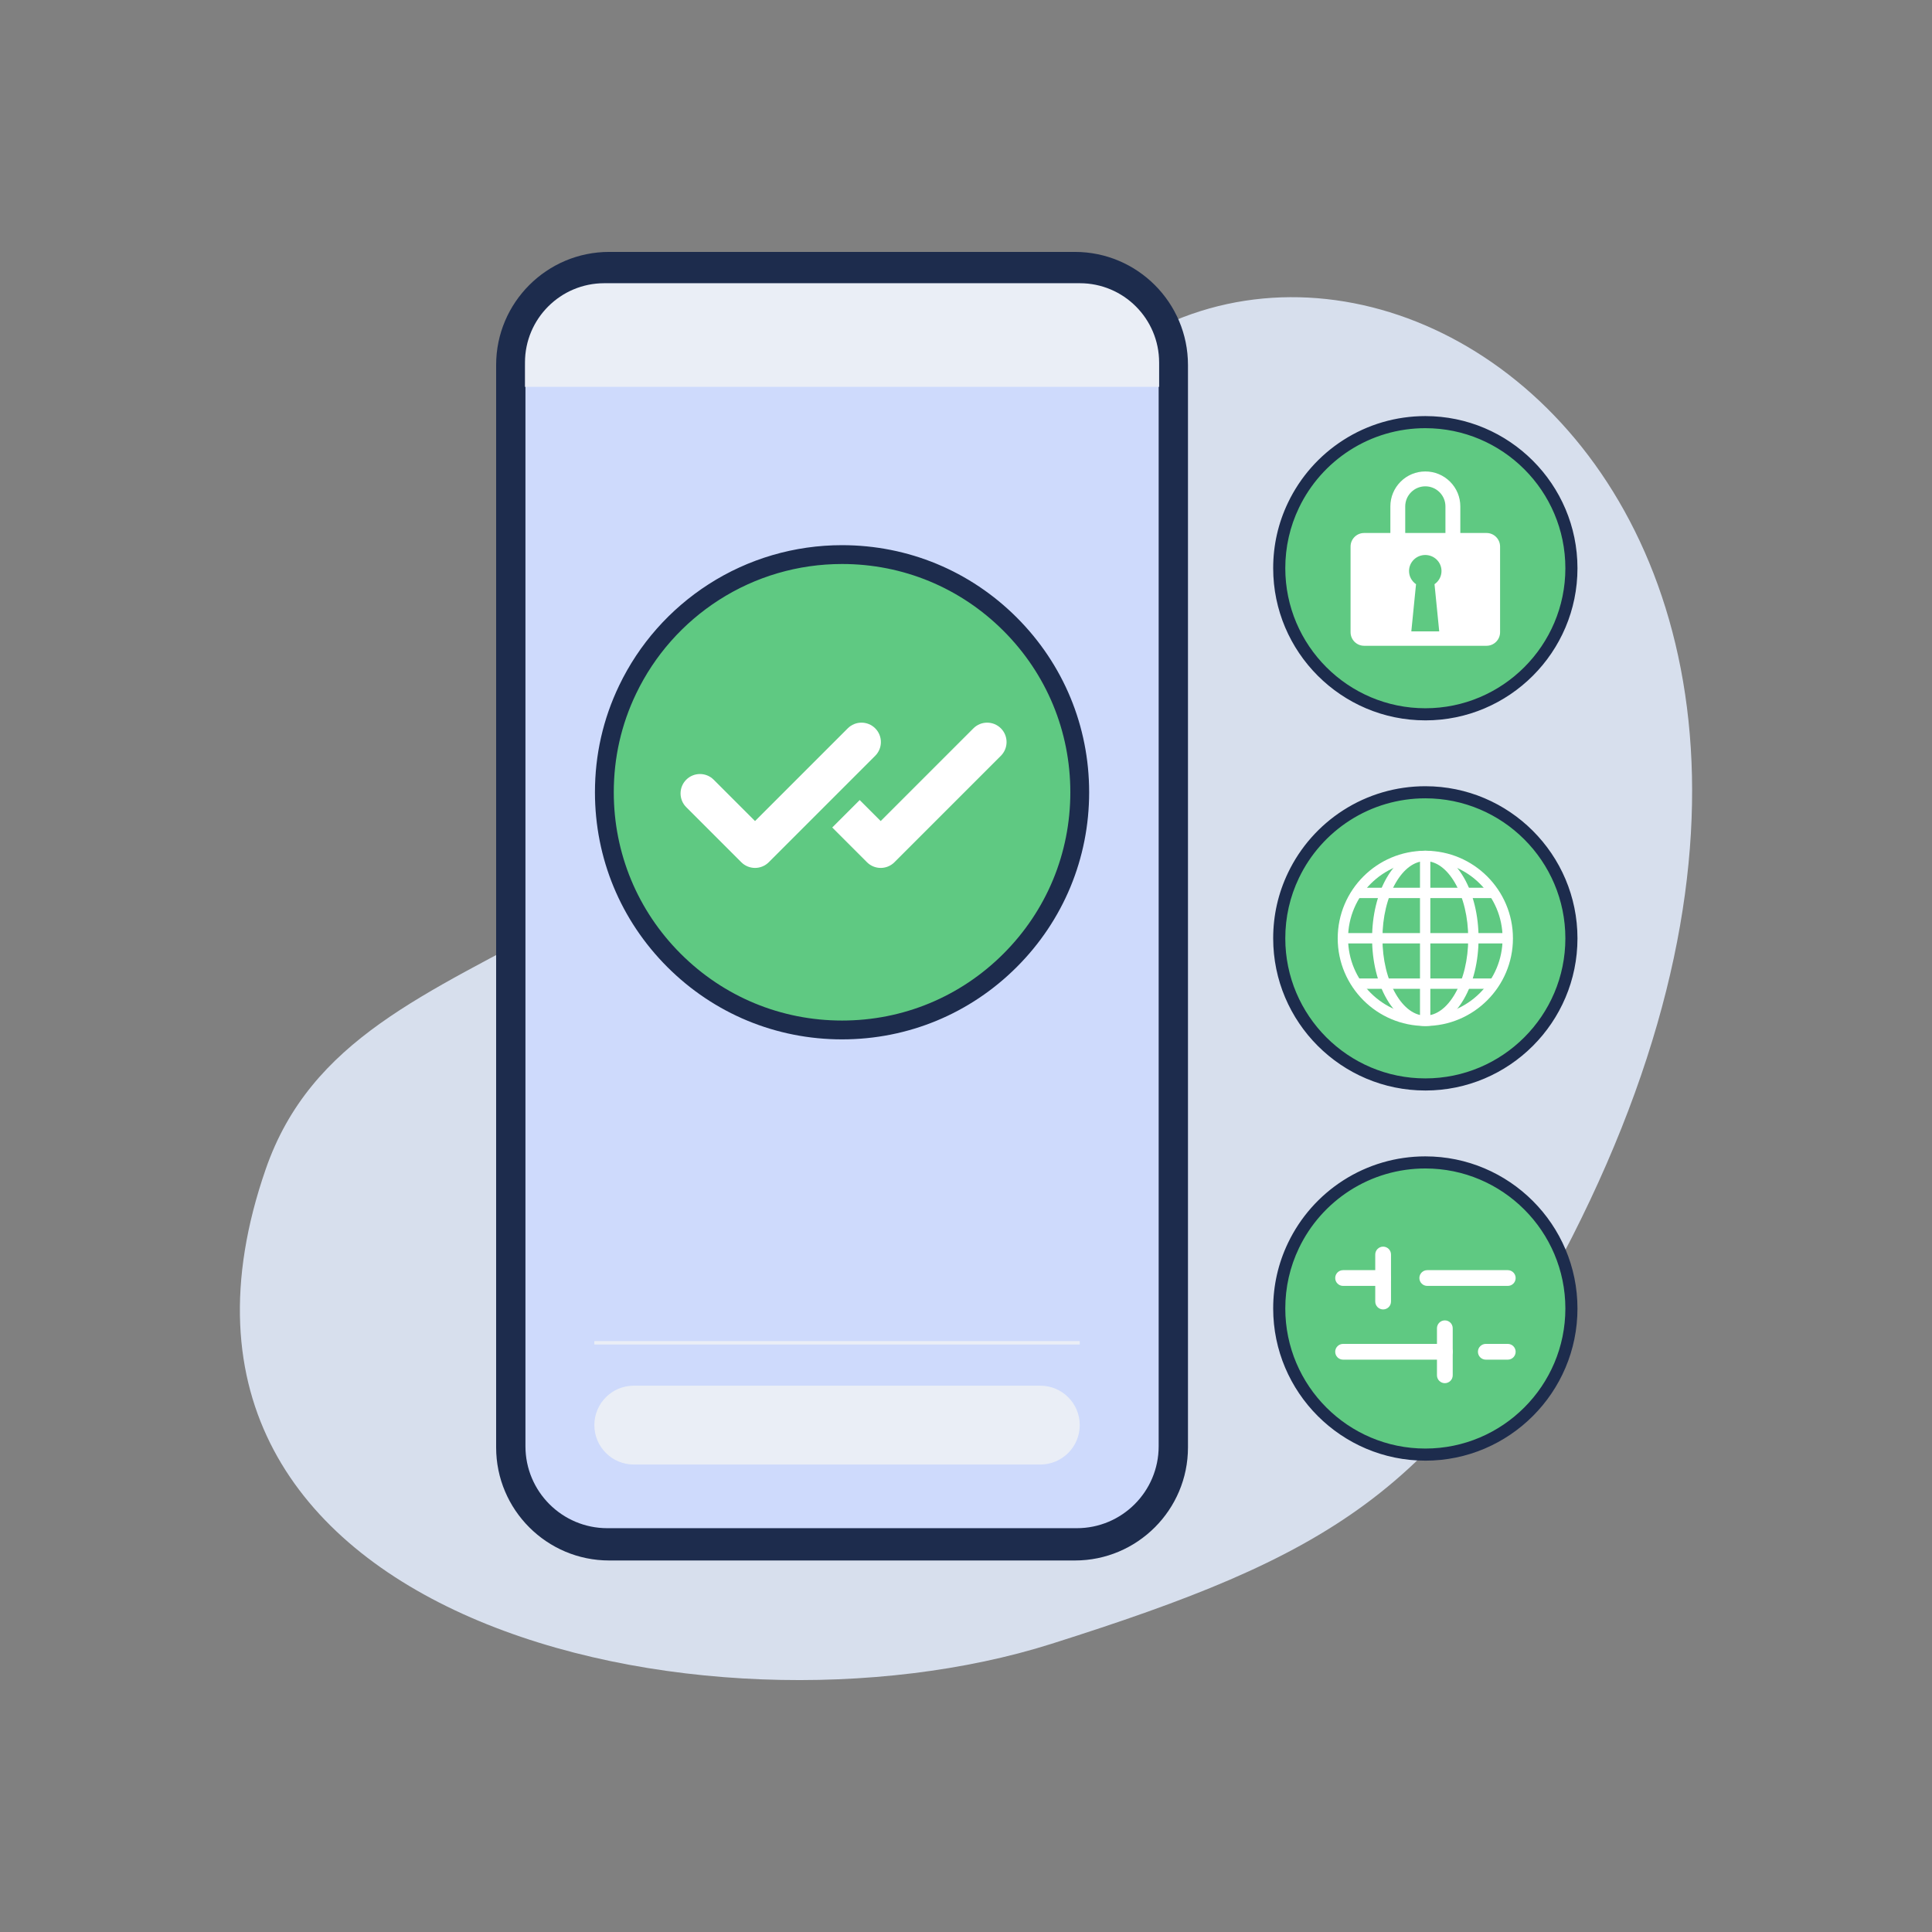
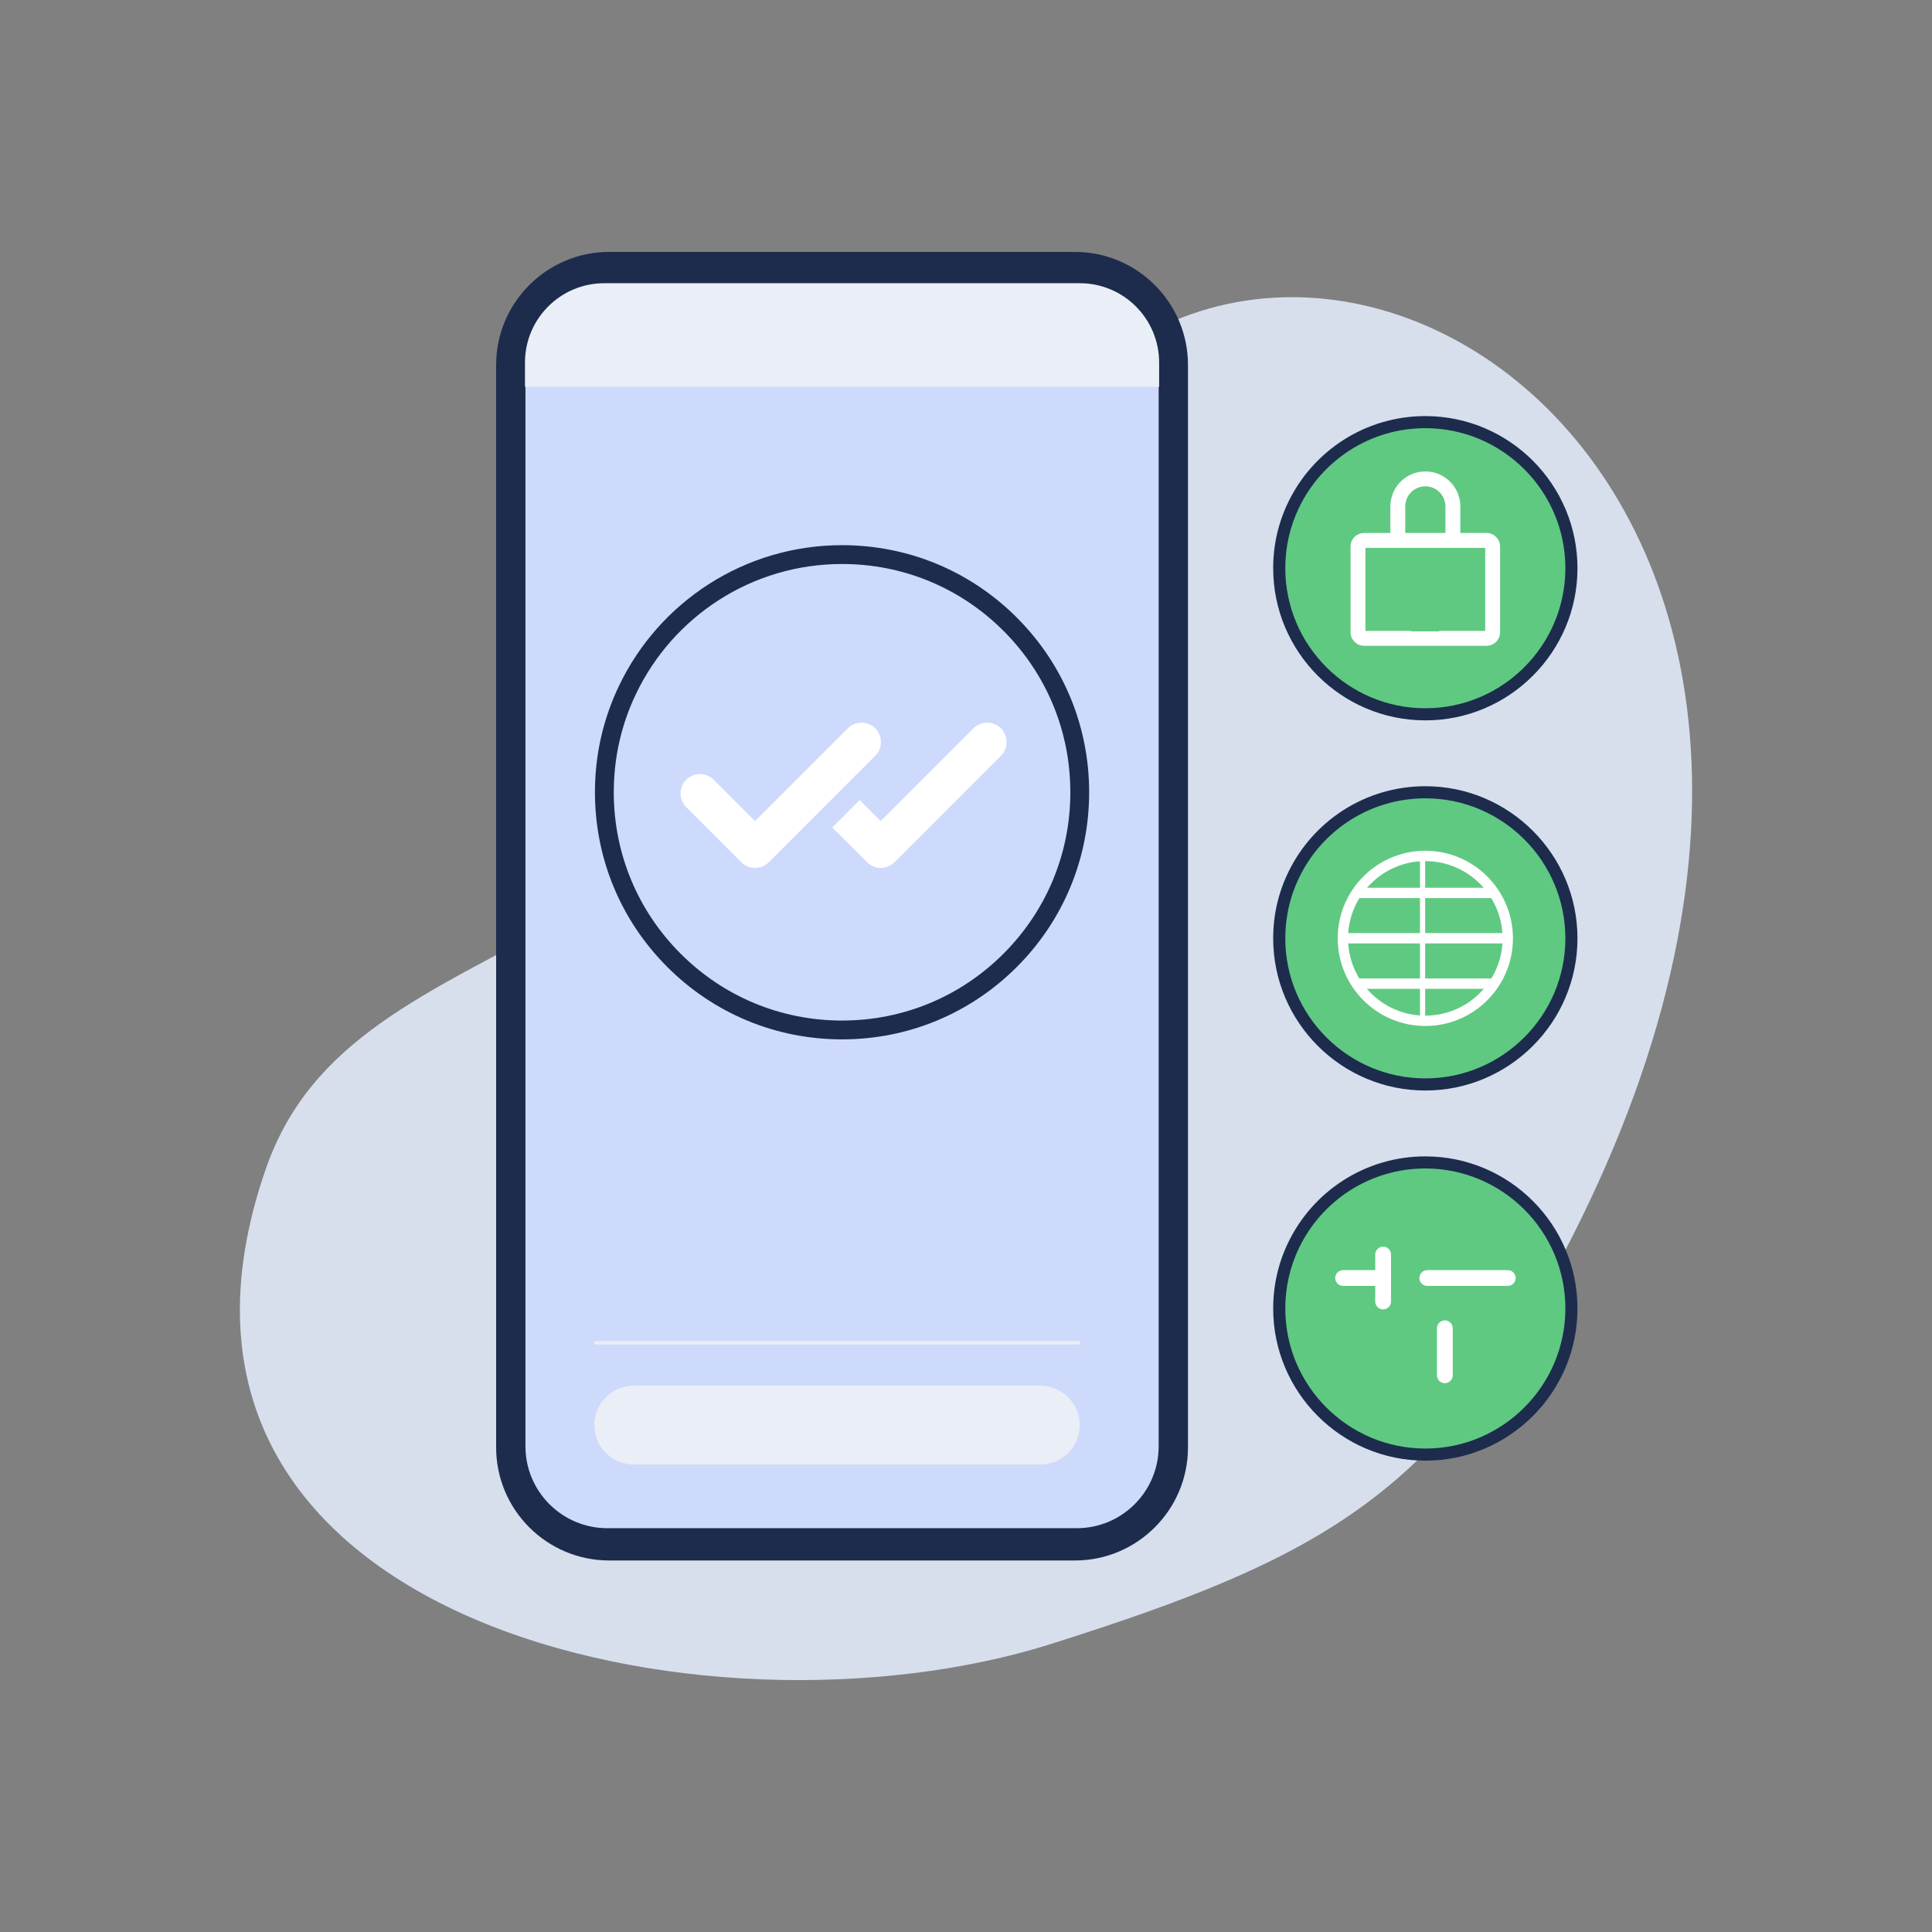
<svg xmlns="http://www.w3.org/2000/svg" width="364" height="364" viewBox="0 0 364 364" fill="none">
  <rect x="0" y="0" width="364" height="364" fill="#808080" stroke="none" />
  <path d="M296.147 233.146C372.473 82.952 235.256 7.191 189.629 90.281C136.711 186.65 67.07 171.27 50.068 220.262C20.377 305.817 133.446 330.186 198.096 309.709C249.669 293.375 271.689 281.27 296.147 233.146Z" fill="#D7DFED" />
  <path d="M268.539 219.007C257.597 219.007 248.142 225.392 243.708 234.644C241.981 238.242 241.016 242.272 241.016 246.53C241.016 261.731 253.337 274.054 268.539 274.054C283.742 274.054 296.063 261.733 296.063 246.53C296.063 231.328 283.742 219.007 268.539 219.007Z" fill="#5FC982" />
  <path d="M268.54 275.195C252.734 275.195 239.875 262.336 239.875 246.53C239.875 242.193 240.819 238.028 242.681 234.151C244.984 229.347 248.575 225.282 253.068 222.396C257.683 219.433 263.033 217.867 268.54 217.867C284.346 217.867 297.205 230.727 297.205 246.532C297.205 262.338 284.346 275.197 268.54 275.197V275.195ZM268.54 220.146C263.469 220.146 258.545 221.587 254.3 224.315C250.164 226.973 246.857 230.713 244.736 235.136C243.024 238.704 242.156 242.538 242.156 246.53C242.156 261.079 253.991 272.915 268.54 272.915C283.089 272.915 294.924 261.079 294.924 246.53C294.924 231.982 283.089 220.146 268.54 220.146Z" fill="#1D2C4D" />
  <path d="M268.539 79.532C257.597 79.532 248.142 85.917 243.708 95.169C241.981 98.767 241.016 102.798 241.016 107.056C241.016 122.257 253.337 134.58 268.539 134.58C283.742 134.58 296.063 122.258 296.063 107.056C296.063 91.853 283.742 79.532 268.539 79.532Z" fill="#5FC982" />
  <path d="M268.54 135.721C252.734 135.721 239.875 122.861 239.875 107.056C239.875 102.718 240.819 98.553 242.681 94.676C244.984 89.872 248.575 85.807 253.068 82.922C257.683 79.959 263.033 78.393 268.54 78.393C284.346 78.393 297.205 91.252 297.205 107.058C297.205 122.863 284.346 135.723 268.54 135.723V135.721ZM268.54 80.671C263.469 80.671 258.545 82.112 254.3 84.84C250.164 87.498 246.857 91.239 244.736 95.662C243.024 99.23 242.156 103.063 242.156 107.056C242.156 121.604 253.991 133.44 268.54 133.44C283.089 133.44 294.924 121.604 294.924 107.056C294.924 92.507 283.089 80.671 268.54 80.671Z" fill="#1D2C4D" />
-   <path d="M280.069 101.82H257.008C256.371 101.82 255.855 102.335 255.855 102.972V119.115C255.855 119.752 256.371 120.268 257.008 120.268H280.069C280.706 120.268 281.222 119.752 281.222 119.115V102.972C281.222 102.335 280.706 101.82 280.069 101.82Z" fill="white" />
  <path d="M280.069 120.603H257.008C256.189 120.603 255.521 119.936 255.521 119.117V102.974C255.521 102.155 256.189 101.488 257.008 101.488H280.069C280.888 101.488 281.555 102.155 281.555 102.974V119.117C281.555 119.936 280.888 120.603 280.069 120.603ZM257.008 102.153C256.557 102.153 256.189 102.521 256.189 102.972V119.115C256.189 119.566 256.557 119.934 257.008 119.934H280.069C280.52 119.934 280.888 119.566 280.888 119.115V102.972C280.888 102.521 280.52 102.153 280.069 102.153H257.008Z" fill="white" />
  <path d="M280.07 121.335H257.009C255.784 121.335 254.789 120.34 254.789 119.115V102.972C254.789 101.748 255.784 100.752 257.009 100.752H280.07C281.295 100.752 282.29 101.748 282.29 102.972V119.115C282.29 120.34 281.295 121.335 280.07 121.335ZM257.009 102.887C256.962 102.887 256.924 102.925 256.924 102.972V119.115C256.924 119.163 256.962 119.201 257.009 119.201H280.07C280.117 119.201 280.157 119.163 280.157 119.115V102.972C280.157 102.925 280.119 102.887 280.07 102.887H257.009Z" fill="white" />
  <path d="M280.07 121.669H257.009C255.6 121.669 254.455 120.524 254.455 119.115V102.972C254.455 101.564 255.6 100.419 257.009 100.419H280.07C281.478 100.419 282.623 101.564 282.623 102.972V119.115C282.623 120.524 281.478 121.669 280.07 121.669ZM257.009 101.088C255.968 101.088 255.122 101.933 255.122 102.974V119.117C255.122 120.158 255.968 121.003 257.009 121.003H280.07C281.11 121.003 281.956 120.158 281.956 119.117V102.974C281.956 101.933 281.11 101.088 280.07 101.088H257.009ZM280.07 119.536H257.009C256.777 119.536 256.59 119.348 256.59 119.117V102.974C256.59 102.743 256.777 102.555 257.009 102.555H280.07C280.301 102.555 280.491 102.743 280.491 102.974V119.117C280.491 119.348 280.303 119.536 280.07 119.536ZM257.257 118.869H279.825V103.221H257.257V118.869Z" fill="white" />
  <path d="M274.796 100.851H272.663V95.415C272.663 94.314 272.235 93.279 271.455 92.501C270.676 91.722 269.641 91.294 268.541 91.294C267.442 91.294 266.405 91.722 265.628 92.501C264.848 93.281 264.42 94.316 264.42 95.415V100.851H262.287V95.415C262.287 93.745 262.937 92.174 264.118 90.992C265.3 89.811 266.871 89.161 268.541 89.161C270.212 89.161 271.783 89.811 272.964 90.992C274.146 92.174 274.798 93.745 274.798 95.415V100.851H274.796Z" fill="white" />
  <path d="M274.795 101.184H272.663C272.479 101.184 272.329 101.035 272.329 100.851V95.415C272.329 94.403 271.935 93.451 271.22 92.737C270.505 92.022 269.554 91.627 268.541 91.627C267.529 91.627 266.577 92.022 265.862 92.737C265.148 93.451 264.753 94.403 264.753 95.415V100.851C264.753 101.035 264.604 101.184 264.42 101.184H262.287C262.103 101.184 261.953 101.035 261.953 100.851V95.415C261.953 93.656 262.639 92.001 263.883 90.755C265.127 89.51 266.782 88.826 268.543 88.826C270.304 88.826 271.957 89.512 273.203 90.755C274.449 91.999 275.133 93.654 275.133 95.415V100.851C275.133 101.035 274.983 101.184 274.799 101.184H274.795ZM272.994 100.519H274.462V95.417C274.462 93.836 273.846 92.348 272.727 91.229C271.609 90.111 270.12 89.495 268.539 89.495C266.958 89.495 265.47 90.111 264.351 91.229C263.233 92.348 262.617 93.834 262.617 95.417V100.519H264.082V95.417C264.082 94.227 264.545 93.108 265.386 92.266C266.228 91.425 267.347 90.962 268.537 90.962C269.728 90.962 270.846 91.425 271.688 92.266C272.53 93.108 272.993 94.227 272.993 95.417V100.519H272.994Z" fill="white" />
  <path d="M271.587 107.583C271.587 105.915 270.218 104.563 268.529 104.563C266.839 104.563 265.471 105.915 265.471 107.583C265.471 108.612 265.992 109.519 266.788 110.065L265.901 118.96H271.158L270.271 110.065C271.065 109.519 271.587 108.612 271.587 107.583Z" fill="#5FC982" />
  <path d="M268.539 149.268C257.597 149.268 248.142 155.654 243.708 164.905C241.981 168.504 241.016 172.534 241.016 176.792C241.016 191.993 253.337 204.316 268.539 204.316C283.742 204.316 296.063 191.995 296.063 176.792C296.063 161.589 283.742 149.268 268.539 149.268Z" fill="#5FC982" />
  <path d="M268.54 205.457C252.734 205.457 239.875 192.598 239.875 176.792C239.875 172.454 240.819 168.289 242.681 164.412C244.984 159.608 248.575 155.544 253.068 152.658C257.683 149.695 263.033 148.129 268.54 148.129C284.346 148.129 297.205 160.988 297.205 176.794C297.205 192.6 284.346 205.459 268.54 205.459V205.457ZM268.54 150.408C263.469 150.408 258.545 151.849 254.3 154.577C250.164 157.235 246.857 160.975 244.736 165.398C243.024 168.966 242.156 172.8 242.156 176.792C242.156 191.341 253.991 203.176 268.54 203.176C283.089 203.176 294.924 191.341 294.924 176.792C294.924 162.244 283.089 150.408 268.54 150.408Z" fill="#1D2C4D" />
  <path d="M268.54 193.301C259.438 193.301 252.033 185.896 252.033 176.794C252.033 167.692 259.438 160.287 268.54 160.287C277.642 160.287 285.047 167.692 285.047 176.794C285.047 185.896 277.642 193.301 268.54 193.301ZM268.54 162.236C260.513 162.236 253.982 168.767 253.982 176.794C253.982 184.821 260.513 191.352 268.54 191.352C276.567 191.352 283.098 184.821 283.098 176.794C283.098 168.767 276.567 162.236 268.54 162.236Z" fill="white" />
-   <path d="M268.541 193.301C265.761 193.301 263.189 191.513 261.295 188.268C259.499 185.187 258.51 181.113 258.51 176.794C258.51 172.475 259.499 168.399 261.295 165.32C263.187 162.075 265.759 160.287 268.541 160.287C271.322 160.287 273.893 162.075 275.785 165.32C277.58 168.401 278.57 172.475 278.57 176.794C278.57 181.113 277.58 185.189 275.785 188.268C273.893 191.513 271.32 193.301 268.541 193.301ZM268.541 162.236C266.484 162.236 264.508 163.681 262.98 166.301C261.355 169.087 260.461 172.815 260.461 176.792C260.461 180.77 261.355 184.497 262.98 187.284C264.508 189.906 266.484 191.348 268.541 191.348C270.598 191.348 272.573 189.904 274.101 187.284C275.726 184.497 276.621 180.77 276.621 176.792C276.621 172.815 275.726 169.087 274.101 166.301C272.573 163.679 270.598 162.236 268.541 162.236Z" fill="white" />
-   <path d="M268.51 193.005C267.971 193.005 267.535 192.569 267.535 192.031V161.525C267.535 160.987 267.971 160.551 268.51 160.551C269.048 160.551 269.484 160.987 269.484 161.525V192.031C269.484 192.569 269.048 193.005 268.51 193.005Z" fill="white" />
+   <path d="M268.51 193.005C267.971 193.005 267.535 192.569 267.535 192.031V161.525C267.535 160.987 267.971 160.551 268.51 160.551V192.031C269.484 192.569 269.048 193.005 268.51 193.005Z" fill="white" />
  <path d="M283.762 177.751H253.256C252.717 177.751 252.281 177.315 252.281 176.777C252.281 176.239 252.717 175.802 253.256 175.802H283.762C284.3 175.802 284.736 176.239 284.736 176.777C284.736 177.315 284.3 177.751 283.762 177.751Z" fill="white" />
  <path d="M281.131 169.205H255.885C255.346 169.205 254.91 168.769 254.91 168.231C254.91 167.692 255.346 167.256 255.885 167.256H281.131C281.67 167.256 282.106 167.692 282.106 168.231C282.106 168.769 281.67 169.205 281.131 169.205Z" fill="white" />
  <path d="M281.131 186.3H255.885C255.346 186.3 254.91 185.864 254.91 185.325C254.91 184.787 255.346 184.351 255.885 184.351H281.131C281.67 184.351 282.106 184.787 282.106 185.325C282.106 185.864 281.67 186.3 281.131 186.3Z" fill="white" />
  <path d="M260.59 242.272H253.047C252.228 242.272 251.562 241.609 251.562 240.788C251.562 239.967 252.226 239.303 253.047 239.303H260.59C261.409 239.303 262.075 239.967 262.075 240.788C262.075 241.609 261.411 242.272 260.59 242.272Z" fill="white" />
  <path d="M284.073 242.272H268.904C268.085 242.272 267.42 241.609 267.42 240.788C267.42 239.967 268.083 239.303 268.904 239.303H284.073C284.892 239.303 285.557 239.967 285.557 240.788C285.557 241.609 284.894 242.272 284.073 242.272Z" fill="white" />
  <path d="M260.59 246.703C259.771 246.703 259.105 246.039 259.105 245.218V236.359C259.105 235.54 259.769 234.875 260.59 234.875C261.411 234.875 262.074 235.538 262.074 236.359V245.218C262.074 246.037 261.411 246.703 260.59 246.703Z" fill="white" />
-   <path d="M284.072 256.167H279.936C279.117 256.167 278.451 255.503 278.451 254.682C278.451 253.862 279.115 253.198 279.936 253.198H284.072C284.891 253.198 285.557 253.862 285.557 254.682C285.557 255.503 284.893 256.167 284.072 256.167Z" fill="white" />
-   <path d="M272.218 256.167H253.045C252.226 256.167 251.561 255.503 251.561 254.682C251.561 253.862 252.224 253.198 253.045 253.198H272.218C273.037 253.198 273.702 253.862 273.702 254.682C273.702 255.503 273.038 256.167 272.218 256.167Z" fill="white" />
  <path d="M272.217 260.597C271.398 260.597 270.732 259.934 270.732 259.113V250.254C270.732 249.435 271.396 248.769 272.217 248.769C273.038 248.769 273.701 249.433 273.701 250.254V259.113C273.701 259.932 273.038 260.597 272.217 260.597Z" fill="white" />
  <path d="M202.526 49.426H114.771C104.096 49.426 95.441 58.081 95.441 68.756V272.706C95.441 283.382 104.096 292.036 114.771 292.036H202.526C213.201 292.036 221.856 283.382 221.856 272.706V68.756C221.856 58.081 213.201 49.426 202.526 49.426Z" fill="#1D2C4D" />
  <path d="M202.525 294.004H114.771C103.028 294.004 93.475 284.451 93.475 272.708V68.758C93.475 57.015 103.028 47.462 114.771 47.462H202.525C214.268 47.462 223.821 57.015 223.821 68.758V272.708C223.821 284.451 214.268 294.004 202.525 294.004ZM114.771 51.394C105.197 51.394 97.407 59.184 97.407 68.758V272.708C97.407 282.282 105.197 290.072 114.771 290.072H202.525C212.099 290.072 219.889 282.282 219.889 272.708V68.758C219.889 59.184 212.099 51.394 202.525 51.394H114.771Z" fill="#1D2C4D" />
  <path d="M202.867 53.546H114.43C105.907 53.546 98.998 60.455 98.998 68.978V272.488C98.998 281.011 105.907 287.92 114.43 287.92H202.867C211.39 287.92 218.299 281.011 218.299 272.488V68.978C218.299 60.455 211.39 53.546 202.867 53.546Z" fill="#CEDAFC" />
  <path d="M203.43 252.669H111.98V253.312H203.43V252.669Z" fill="#EAEEF6" />
  <path d="M119.408 275.925H196.002C200.104 275.925 203.43 272.6 203.43 268.497C203.43 264.395 200.104 261.07 196.002 261.07H119.408C115.306 261.07 111.98 264.395 111.98 268.497C111.98 272.6 115.306 275.925 119.408 275.925Z" fill="#EAEEF6" />
  <path d="M218.385 72.887L98.909 72.887V68.296C98.909 60.052 105.602 53.36 113.845 53.36L203.449 53.36C211.692 53.36 218.385 60.052 218.385 68.296V72.887Z" fill="#EAEEF6" />
-   <path d="M158.649 104.487C140.845 104.487 125.464 114.876 118.248 129.929C115.439 135.783 113.867 142.341 113.867 149.268C113.867 174 133.914 194.05 158.649 194.05C183.384 194.05 203.43 174.003 203.43 149.268C203.43 124.533 183.384 104.487 158.649 104.487Z" fill="#5FC982" />
  <path d="M158.648 195.824C146.211 195.824 134.52 190.982 125.727 182.188C116.934 173.395 112.092 161.705 112.092 149.268C112.092 142.224 113.624 135.459 116.647 129.161C120.388 121.36 126.221 114.759 133.517 110.07C141.009 105.257 149.699 102.712 158.646 102.712C171.083 102.712 182.774 107.554 191.567 116.347C200.36 125.14 205.202 136.83 205.202 149.268C205.202 161.707 200.36 173.397 191.567 182.19C182.774 190.982 171.084 195.824 158.646 195.824H158.648ZM158.648 106.26C150.382 106.26 142.355 108.609 135.435 113.054C128.692 117.386 123.302 123.485 119.846 130.695C117.053 136.509 115.639 142.76 115.639 149.268C115.639 160.757 120.113 171.558 128.235 179.679C136.358 187.803 147.159 192.277 158.648 192.277C170.137 192.277 180.939 187.803 189.061 179.681C197.182 171.56 201.657 160.757 201.657 149.268C201.657 137.78 197.182 126.977 189.061 118.855C180.939 110.734 170.137 106.26 158.648 106.26Z" fill="#1D2C4D" />
  <path d="M164.895 137.222C163.468 135.795 161.151 135.795 159.723 137.222L142.253 154.692L134.463 146.902C133.036 145.475 130.719 145.475 129.291 146.902C127.864 148.33 127.864 150.647 129.291 152.074L139.667 162.45C140.382 163.165 141.317 163.521 142.253 163.521C143.19 163.521 144.124 163.165 144.839 162.45L164.895 142.394C166.323 140.967 166.323 138.65 164.895 137.222Z" fill="white" />
  <path d="M188.571 137.222C187.144 135.795 184.827 135.795 183.399 137.222L165.929 154.692L161.971 150.734L156.799 155.906L163.343 162.45C164.058 163.165 164.993 163.521 165.929 163.521C166.748 163.521 167.567 163.248 168.238 162.7C168.333 162.623 168.426 162.539 168.515 162.45L188.571 142.394C189.999 140.967 189.999 138.65 188.571 137.222Z" fill="white" />
</svg>